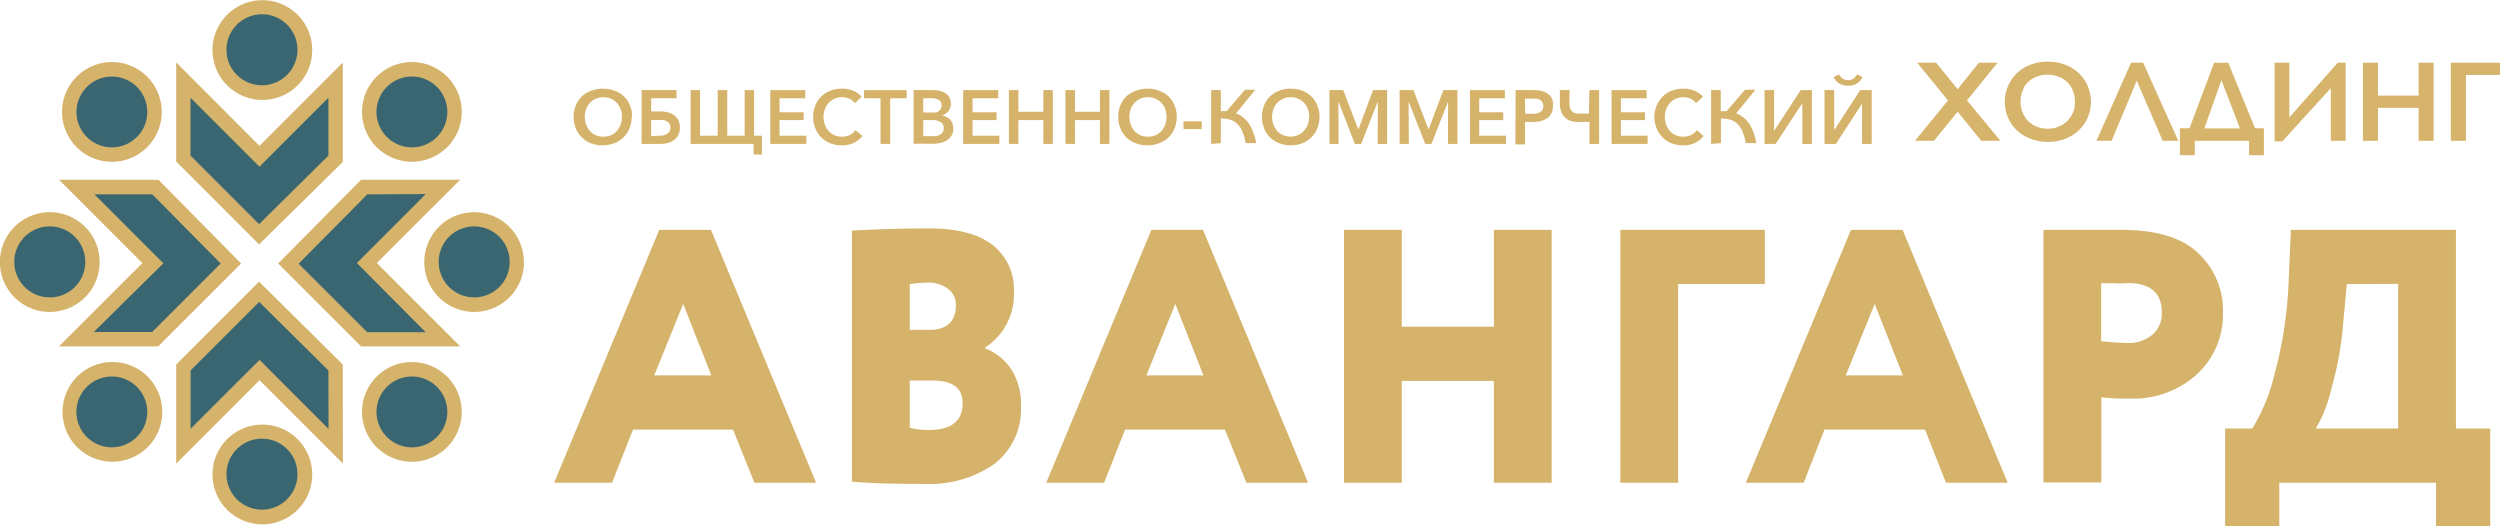
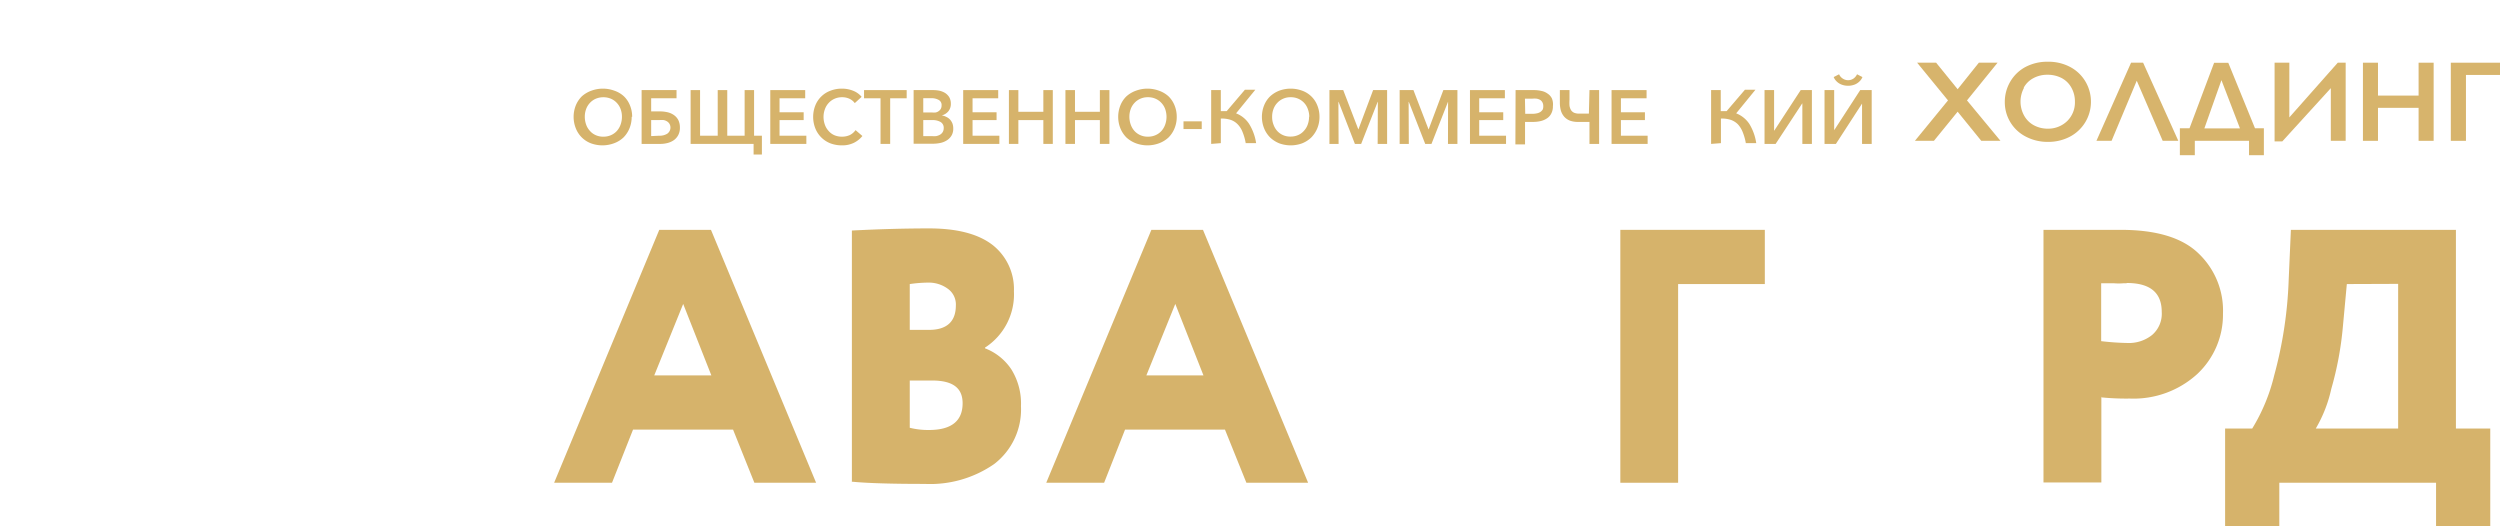
<svg xmlns="http://www.w3.org/2000/svg" viewBox="0 0 259.19 54.54">
  <defs>
    <style> .cls-1, .cls-3 { fill: #d6b36b; } .cls-1, .cls-2 { fill-rule: evenodd; } .cls-2 { fill: #396671; } .cls-4 { fill: #d7b46c; } </style>
  </defs>
  <g id="Слой_2" data-name="Слой 2">
    <g id="Заставка_2" data-name="Заставка 2">
      <g id="Авангард">
-         <path class="cls-1" d="M15.26,15.26a5.17,5.17,0,1,1,0-7.31,5.18,5.18,0,0,1,0,7.31m31.1,31.1a5.17,5.17,0,1,1,0-7.31,5.18,5.18,0,0,1,0,7.31m-7.31-31.1a5.17,5.17,0,1,1,7.31,0,5.18,5.18,0,0,1-7.31,0M8,46.36a5.17,5.17,0,1,1,7.31,0,5.18,5.18,0,0,1-7.31,0m19.2-36a5.17,5.17,0,1,1,5.17-5.17,5.16,5.16,0,0,1-5.17,5.17m0,44a5.17,5.17,0,1,1,5.17-5.17,5.16,5.16,0,0,1-5.17,5.17M10.33,27.15A5.17,5.17,0,1,1,5.16,22a5.16,5.16,0,0,1,5.17,5.16m44,0A5.17,5.17,0,1,1,49.15,22a5.16,5.16,0,0,1,5.16,5.16M37.43,18.64l-8.59,8.68,8.59,8.59H47.71l-8.64-8.64,8.64-8.64Zm-21,0H6.12l8.64,8.64L6.11,35.91H16.4L25,27.32ZM35.54,37.79,26.86,29.2l-8.59,8.59V48.07l8.64-8.65,8.64,8.64Zm0-21V6.48l-8.64,8.64L18.27,6.47V16.75l8.59,8.59Z" />
-         <path class="cls-2" d="M14.2,14.2A3.67,3.67,0,1,0,9,14.2a3.66,3.66,0,0,0,5.19,0M45.3,45.3a3.67,3.67,0,1,0-5.19,0,3.66,3.66,0,0,0,5.19,0M40.11,14.2a3.67,3.67,0,1,0,0-5.19,3.66,3.66,0,0,0,0,5.19M9,45.3a3.67,3.67,0,1,0,0-5.19A3.66,3.66,0,0,0,9,45.3M27.15,8.84a3.68,3.68,0,1,0-3.67-3.68,3.67,3.67,0,0,0,3.67,3.68m0,44a3.68,3.68,0,1,0-3.67-3.68,3.68,3.68,0,0,0,3.67,3.68M8.84,27.15a3.68,3.68,0,1,0-3.67,3.68,3.67,3.67,0,0,0,3.67-3.68m44,0a3.68,3.68,0,1,0-3.67,3.68,3.67,3.67,0,0,0,3.67-3.68m-14.76-7-7.12,7.19,7.11,7.1h6.06L37,27.27l7.14-7.15Zm-22.29,0h-6l7.15,7.15L9.72,34.42h6.06l7.1-7.1ZM34.05,38.41,26.87,31.3l-7.11,7.1v6.06l7.15-7.15,7.15,7.15Zm0-22.28v-6l-7.15,7.15-7.15-7.15v6l7.11,7.11Z" />
        <path class="cls-3" d="M73.75,38.92l-2.92-7.41-3,7.41ZM63.45,50.05h-6l10.9-26.22h5.36l10.9,26.22h-6.4L76,44.54H65.63Z" />
        <path class="cls-3" d="M96.19,29.3a13.85,13.85,0,0,0-1.87.15V34.2h2c1.84,0,2.78-.86,2.78-2.54a2,2,0,0,0-.83-1.72,3.33,3.33,0,0,0-2.06-.64m.45,10.15H94.32v4.9a7.86,7.86,0,0,0,2,.23c2.32,0,3.48-.94,3.48-2.77,0-1.58-1-2.36-3.18-2.36M88.32,50V23.9c2.93-.15,5.59-.22,8-.22,2.88,0,5.09.56,6.59,1.72a5.82,5.82,0,0,1,2.21,4.8,6.57,6.57,0,0,1-3,5.84v.07a5.75,5.75,0,0,1,2.73,2.18,6.69,6.69,0,0,1,1,3.82,7.12,7.12,0,0,1-2.78,6,11.64,11.64,0,0,1-7.19,2.06q-5.22,0-7.53-.23" />
        <path class="cls-3" d="M124.77,38.92l-2.92-7.41-3,7.41Zm-10.3,11.13h-6l10.9-26.22h5.35l10.9,26.22h-6.4L127,44.54H116.64Z" />
-         <polygon class="cls-3" points="160.87 50.05 154.88 50.05 154.88 39.49 145.33 39.49 145.33 50.05 139.34 50.05 139.34 23.83 145.33 23.83 145.33 33.87 154.88 33.87 154.88 23.83 160.87 23.83 160.87 50.05" />
        <polygon class="cls-3" points="173.98 50.05 167.99 50.05 167.99 23.83 182.97 23.83 182.97 29.45 173.98 29.45 173.98 50.05" />
-         <path class="cls-3" d="M197.28,38.92l-2.92-7.41-3,7.41ZM187,50.05h-6l10.9-26.22h5.35l10.9,26.22h-6.4l-2.17-5.51H189.15Z" />
        <path class="cls-3" d="M220.47,29.37h-.34a5.81,5.81,0,0,1-.94,0c-.41,0-.86,0-1.35,0v6a27.28,27.28,0,0,0,2.74.19,3.84,3.84,0,0,0,2.54-.83,2.9,2.9,0,0,0,1-2.39c0-2-1.2-3-3.63-3m-2.63,11.76v8.92h-6V23.83c1.16,0,2.4,0,3.78,0s2.81,0,4.24,0c3.7,0,6.4.82,8.08,2.47a8.16,8.16,0,0,1,2.51,6.21,8.43,8.43,0,0,1-2.66,6.26,9.79,9.79,0,0,1-7,2.55,25.83,25.83,0,0,1-2.93-.12" />
        <path class="cls-3" d="M243.31,29.45l-.41,4.42a34.09,34.09,0,0,1-1.2,6.44,14.05,14.05,0,0,1-1.61,4.12h8.54v-15Zm-7,25.09h-5.62V44.43h2.81a19,19,0,0,0,2.28-5.51,43.24,43.24,0,0,0,1.5-9.85l.23-5.24h17.11v20.6h3.56V54.54h-5.62V50.05H236.31Z" />
        <path class="cls-3" d="M65.49,12.11a3.09,3.09,0,0,1-.23,1.2,2.85,2.85,0,0,1-.62.94,2.82,2.82,0,0,1-1,.61,3.45,3.45,0,0,1-2.37,0,2.72,2.72,0,0,1-1.57-1.55,3.22,3.22,0,0,1,0-2.39,2.86,2.86,0,0,1,.62-.93,3,3,0,0,1,1-.59,3.45,3.45,0,0,1,2.37,0,2.78,2.78,0,0,1,1,.59,2.71,2.71,0,0,1,.62.93,3.08,3.08,0,0,1,.23,1.19m-1.06,0a2.24,2.24,0,0,0-.13-.78,1.85,1.85,0,0,0-.39-.65,1.8,1.8,0,0,0-.61-.44,2.06,2.06,0,0,0-1.59,0,1.8,1.8,0,0,0-.61.44,1.85,1.85,0,0,0-.39.65,2.24,2.24,0,0,0-.13.78,2.38,2.38,0,0,0,.14.81,1.85,1.85,0,0,0,.39.65,1.67,1.67,0,0,0,.6.44,1.83,1.83,0,0,0,.79.16,1.91,1.91,0,0,0,.8-.16,1.8,1.8,0,0,0,.61-.44,2,2,0,0,0,.38-.65,2.38,2.38,0,0,0,.14-.81" />
        <path class="cls-3" d="M66.52,14.92V9.34h3.62v.85H67.51v1.36h.93a3.54,3.54,0,0,1,.82.1,1.87,1.87,0,0,1,.65.31,1.45,1.45,0,0,1,.43.52,1.76,1.76,0,0,1,.15.75,1.6,1.6,0,0,1-.16.75,1.51,1.51,0,0,1-.44.53,2,2,0,0,1-.66.31,3,3,0,0,1-.81.1Zm1.83-.85a1.48,1.48,0,0,0,.83-.21.78.78,0,0,0,.24-1,.75.75,0,0,0-.24-.26,1.05,1.05,0,0,0-.36-.15,2.32,2.32,0,0,0-.46,0h-.85v1.66Z" />
        <polygon class="cls-3" points="71.6 14.92 71.6 9.34 72.58 9.34 72.58 14.07 74.41 14.07 74.41 9.34 75.4 9.34 75.4 14.07 77.2 14.07 77.2 9.34 78.18 9.34 78.18 14.07 78.99 14.07 78.99 16.02 78.13 16.02 78.13 14.92 71.6 14.92" />
        <polygon class="cls-3" points="80.82 14.07 83.6 14.07 83.6 14.92 79.86 14.92 79.86 9.34 83.48 9.34 83.48 10.19 80.82 10.19 80.82 11.64 83.32 11.64 83.32 12.45 80.82 12.45 80.82 14.07" />
        <path class="cls-3" d="M89.41,14.1a2.66,2.66,0,0,1-.87.7,2.73,2.73,0,0,1-1.26.27,3.31,3.31,0,0,1-1.19-.21,2.75,2.75,0,0,1-1.56-1.55,3.26,3.26,0,0,1,0-2.38A2.69,2.69,0,0,1,86.11,9.4a3.2,3.2,0,0,1,1.17-.21,3.08,3.08,0,0,1,1.17.22,2.14,2.14,0,0,1,.88.63l-.71.65a1.47,1.47,0,0,0-.53-.44,1.77,1.77,0,0,0-.77-.17,1.87,1.87,0,0,0-.8.16,1.8,1.8,0,0,0-.61.44,1.85,1.85,0,0,0-.39.65,2.26,2.26,0,0,0-.14.79,2.38,2.38,0,0,0,.14.81,1.85,1.85,0,0,0,.39.65,1.67,1.67,0,0,0,.6.44,2,2,0,0,0,.8.15,1.94,1.94,0,0,0,.8-.17,1.61,1.61,0,0,0,.59-.51Z" />
        <polygon class="cls-3" points="92.29 14.92 91.29 14.92 91.29 10.19 89.58 10.19 89.58 9.34 94 9.34 94 10.19 92.29 10.19 92.29 14.92" />
        <path class="cls-3" d="M94.72,9.34h2a3.68,3.68,0,0,1,.66.06,2.07,2.07,0,0,1,.59.23,1.42,1.42,0,0,1,.44.44,1.34,1.34,0,0,1,.17.7,1.19,1.19,0,0,1-.26.77,1.34,1.34,0,0,1-.69.43v0a1.34,1.34,0,0,1,.48.15,1.26,1.26,0,0,1,.38.27,1.36,1.36,0,0,1,.25.4,1.47,1.47,0,0,1,.09.53,1.42,1.42,0,0,1-.16.7,1.47,1.47,0,0,1-.46.5,2,2,0,0,1-.67.29,3.62,3.62,0,0,1-.82.09h-2Zm1,2.32h.92a1.5,1.5,0,0,0,.37,0,.8.8,0,0,0,.31-.14.73.73,0,0,0,.22-.24.74.74,0,0,0,.08-.36.59.59,0,0,0-.3-.56,1.52,1.52,0,0,0-.79-.18h-.81Zm0,2.45h.89a2.15,2.15,0,0,0,.45,0,1.38,1.38,0,0,0,.39-.14.81.81,0,0,0,.28-.27.76.76,0,0,0,.11-.41.69.69,0,0,0-.32-.64,1.63,1.63,0,0,0-.86-.2h-.94Z" />
        <polygon class="cls-3" points="100.83 14.07 103.61 14.07 103.61 14.92 99.86 14.92 99.86 9.34 103.49 9.34 103.49 10.19 100.83 10.19 100.83 11.64 103.32 11.64 103.32 12.45 100.83 12.45 100.83 14.07" />
        <polygon class="cls-3" points="104.6 9.34 105.58 9.34 105.58 11.59 108.17 11.59 108.17 9.34 109.15 9.34 109.15 14.92 108.17 14.92 108.17 12.45 105.58 12.45 105.58 14.92 104.6 14.92 104.6 9.34" />
        <polygon class="cls-3" points="110.46 9.34 111.45 9.34 111.45 11.59 114.03 11.59 114.03 9.34 115.02 9.34 115.02 14.92 114.03 14.92 114.03 12.45 111.45 12.45 111.45 14.92 110.46 14.92 110.46 9.34" />
        <path class="cls-3" d="M122,12.11a3.09,3.09,0,0,1-.23,1.2,2.85,2.85,0,0,1-.62.94,2.93,2.93,0,0,1-1,.61,3.45,3.45,0,0,1-2.37,0,3,3,0,0,1-1-.61,2.85,2.85,0,0,1-.62-.94,3.22,3.22,0,0,1,0-2.39,2.71,2.71,0,0,1,.62-.93,3,3,0,0,1,1-.59,3.45,3.45,0,0,1,2.37,0,2.88,2.88,0,0,1,1,.59,2.71,2.71,0,0,1,.62.93,3.08,3.08,0,0,1,.23,1.19m-1.06,0a2.5,2.5,0,0,0-.13-.78,1.85,1.85,0,0,0-.39-.65,1.8,1.8,0,0,0-.61-.44,1.87,1.87,0,0,0-.8-.16,1.83,1.83,0,0,0-.79.16,1.8,1.8,0,0,0-.61.44,1.85,1.85,0,0,0-.39.65,2.24,2.24,0,0,0-.13.78,2.38,2.38,0,0,0,.14.81,2,2,0,0,0,.38.65,1.8,1.8,0,0,0,.61.44,1.83,1.83,0,0,0,.79.16,1.91,1.91,0,0,0,.8-.16,1.8,1.8,0,0,0,.61-.44,2,2,0,0,0,.38-.65,2.38,2.38,0,0,0,.14-.81" />
        <rect class="cls-3" x="122.7" y="12.58" width="1.89" height="0.8" />
        <path class="cls-3" d="M125.57,14.92V9.34h1v2.18h.31l.3,0,1.89-2.22h1.08l-2,2.45a2.83,2.83,0,0,1,1.35,1.09,5.28,5.28,0,0,1,.73,2h-1.08a5.52,5.52,0,0,0-.33-1.16,2.39,2.39,0,0,0-.51-.8,1.82,1.82,0,0,0-.74-.46,3.1,3.1,0,0,0-1-.13v2.55Z" />
        <path class="cls-3" d="M136.8,12.11a3.09,3.09,0,0,1-.23,1.2,3,3,0,0,1-.62.94,2.93,2.93,0,0,1-.95.61,3.45,3.45,0,0,1-2.37,0,3,3,0,0,1-.95-.61,2.85,2.85,0,0,1-.62-.94,3.22,3.22,0,0,1,0-2.39,2.71,2.71,0,0,1,.62-.93,3,3,0,0,1,.95-.59,3.45,3.45,0,0,1,2.37,0,2.64,2.64,0,0,1,1.57,1.52,3.08,3.08,0,0,1,.23,1.19m-1.06,0a2.25,2.25,0,0,0-.14-.78,1.83,1.83,0,0,0-.38-.65,1.8,1.8,0,0,0-.61-.44,1.87,1.87,0,0,0-.8-.16,1.83,1.83,0,0,0-.79.16,1.8,1.8,0,0,0-.61.44,1.85,1.85,0,0,0-.39.65,2.24,2.24,0,0,0-.13.78,2.16,2.16,0,0,0,.14.81,2,2,0,0,0,.38.65A1.8,1.8,0,0,0,133,14a1.83,1.83,0,0,0,.79.16,1.91,1.91,0,0,0,.8-.16,1.67,1.67,0,0,0,.6-.44,1.85,1.85,0,0,0,.39-.65,2.38,2.38,0,0,0,.14-.81" />
        <polygon class="cls-3" points="140.82 13.4 140.84 13.4 142.36 9.34 143.81 9.34 143.81 14.92 142.83 14.92 142.85 10.56 142.83 10.56 141.12 14.92 140.47 14.92 138.78 10.56 138.76 10.56 138.78 14.92 137.83 14.92 137.83 9.34 139.26 9.34 140.82 13.4" />
        <polygon class="cls-3" points="148.1 13.4 148.12 13.4 149.64 9.34 151.1 9.34 151.1 14.92 150.12 14.92 150.13 10.56 150.12 10.56 148.41 14.92 147.76 14.92 146.06 10.56 146.04 10.56 146.06 14.92 145.11 14.92 145.11 9.34 146.54 9.34 148.1 13.4" />
        <polygon class="cls-3" points="153.36 14.07 156.14 14.07 156.14 14.92 152.4 14.92 152.4 9.34 156.02 9.34 156.02 10.19 153.36 10.19 153.36 11.64 155.85 11.64 155.85 12.45 153.36 12.45 153.36 14.07" />
        <path class="cls-3" d="M157.13,9.34H159a3.49,3.49,0,0,1,.82.09,1.62,1.62,0,0,1,.65.29,1.23,1.23,0,0,1,.43.5A1.64,1.64,0,0,1,161,11a1.6,1.6,0,0,1-.16.75,1.28,1.28,0,0,1-.44.51,2,2,0,0,1-.66.29,3.47,3.47,0,0,1-.81.09h-.82v2.33h-1Zm1,2.46h.75a2.16,2.16,0,0,0,.46-.05,1,1,0,0,0,.37-.15.85.85,0,0,0,.24-.26A.89.89,0,0,0,160,11a.78.78,0,0,0-.09-.39.68.68,0,0,0-.23-.25,1.17,1.17,0,0,0-.36-.13,2.19,2.19,0,0,0-.46,0h-.76Z" />
        <path class="cls-3" d="M164.79,9.34h1v5.58h-1V12.64h-1.17a2.41,2.41,0,0,1-.85-.13,1.58,1.58,0,0,1-.59-.4,1.77,1.77,0,0,1-.35-.63,3.11,3.11,0,0,1-.11-.84V9.34h1v1a3.92,3.92,0,0,0,0,.63,1.32,1.32,0,0,0,.16.45.76.76,0,0,0,.32.27,1.33,1.33,0,0,0,.53.09h1Z" />
        <polygon class="cls-3" points="168.05 14.07 170.82 14.07 170.82 14.92 167.08 14.92 167.08 9.34 170.71 9.34 170.71 10.19 168.05 10.19 168.05 11.64 170.54 11.64 170.54 12.45 168.05 12.45 168.05 14.07" />
-         <path class="cls-3" d="M176.63,14.1a2.73,2.73,0,0,1-.86.7,2.8,2.8,0,0,1-1.27.27,3.25,3.25,0,0,1-1.18-.21,2.75,2.75,0,0,1-1.56-1.55,3,3,0,0,1,.63-3.31,2.7,2.7,0,0,1,.94-.6,3.29,3.29,0,0,1,1.18-.21,3.07,3.07,0,0,1,1.16.22,2.08,2.08,0,0,1,.88.63l-.71.65a1.39,1.39,0,0,0-.53-.44,1.74,1.74,0,0,0-.77-.17,1.91,1.91,0,0,0-.8.16,1.76,1.76,0,0,0-.6.44,2,2,0,0,0-.4.65,2.26,2.26,0,0,0-.13.79,2.37,2.37,0,0,0,.13.81,2.2,2.2,0,0,0,.39.65,1.8,1.8,0,0,0,.61.44,2,2,0,0,0,.79.15,1.91,1.91,0,0,0,.8-.17,1.53,1.53,0,0,0,.59-.51Z" />
        <path class="cls-3" d="M177.4,14.92V9.34h1v2.18h.31l.3,0,1.9-2.22H182l-2,2.45a2.9,2.9,0,0,1,1.36,1.09,5.29,5.29,0,0,1,.72,2H181a5.52,5.52,0,0,0-.33-1.16,2.54,2.54,0,0,0-.5-.8,1.93,1.93,0,0,0-.75-.46,3.1,3.1,0,0,0-1-.13v2.55Z" />
        <polygon class="cls-3" points="183.95 13.54 186.69 9.34 187.85 9.34 187.85 14.92 186.86 14.92 186.86 10.73 186.84 10.73 184.09 14.92 182.94 14.92 182.94 9.34 183.93 9.34 183.93 13.54 183.95 13.54" />
        <path class="cls-3" d="M192.86,9.34h1.19v5.58h-1V12.83c0-.69,0-1.39,0-2.09h0l-2.71,4.18h-1.18V9.34h1v2.08c0,.68,0,1.38,0,2.08h0ZM190.67,7.7a1,1,0,0,0,.37.44,1,1,0,0,0,1.13,0,1.1,1.1,0,0,0,.36-.44l.56.29a1.25,1.25,0,0,1-.21.35,1.56,1.56,0,0,1-.33.29,1.4,1.4,0,0,1-.43.19,1.72,1.72,0,0,1-.52.07,1.77,1.77,0,0,1-.52-.07,1.52,1.52,0,0,1-.43-.19,1.56,1.56,0,0,1-.33-.29,1.25,1.25,0,0,1-.21-.35Z" />
        <polygon class="cls-4" points="198.76 6.5 201.96 10.41 198.53 14.6 200.5 14.6 202.96 11.58 205.41 14.6 207.4 14.6 203.93 10.41 207.1 6.5 205.16 6.5 202.96 9.25 200.73 6.5 198.76 6.5" />
        <path class="cls-4" d="M209.8,9.11a2.43,2.43,0,0,1,1-1,3,3,0,0,1,1.48-.36,3.14,3.14,0,0,1,1.48.35,2.48,2.48,0,0,1,1,1,2.89,2.89,0,0,1,.36,1.45,2.7,2.7,0,0,1-.8,2,2.82,2.82,0,0,1-2,.79,3,3,0,0,1-1.47-.36,2.52,2.52,0,0,1-1-1,3,3,0,0,1,0-2.89ZM210,6.94a4,4,0,0,0-1.58,1.52,4.12,4.12,0,0,0-.57,2.1,4,4,0,0,0,2.17,3.6,4.87,4.87,0,0,0,2.29.55,4.81,4.81,0,0,0,2.29-.54,4.07,4.07,0,0,0,2.18-3.61,4.08,4.08,0,0,0-.59-2.14,4,4,0,0,0-1.61-1.5,4.79,4.79,0,0,0-2.26-.52A4.84,4.84,0,0,0,210,6.94Z" />
        <polygon class="cls-4" points="220.94 6.5 217.35 14.6 218.92 14.6 221.53 8.37 224.22 14.6 225.84 14.6 222.19 6.5 220.94 6.5" />
        <path class="cls-4" d="M230.31,8.31l1.92,5h-3.69Zm-.76-1.8L227,13.3H226v2.79h1.55V14.6h5.62v1.49h1.54V13.3h-.92l-2.77-6.79Z" />
        <polygon class="cls-4" points="235.82 6.5 235.82 14.66 236.62 14.66 241.65 9.14 241.65 14.6 243.19 14.6 243.19 6.5 242.37 6.5 237.35 12.17 237.35 6.5 235.82 6.5" />
        <polygon class="cls-4" points="244.98 6.5 244.98 14.6 246.54 14.6 246.54 11.18 250.75 11.18 250.75 14.6 252.31 14.6 252.31 6.5 250.75 6.5 250.75 9.91 246.54 9.91 246.54 6.5 244.98 6.5" />
        <polygon class="cls-4" points="254.09 6.5 254.09 14.6 255.66 14.6 255.66 7.77 259.19 7.77 259.19 6.5 254.09 6.5" />
      </g>
    </g>
  </g>
</svg>